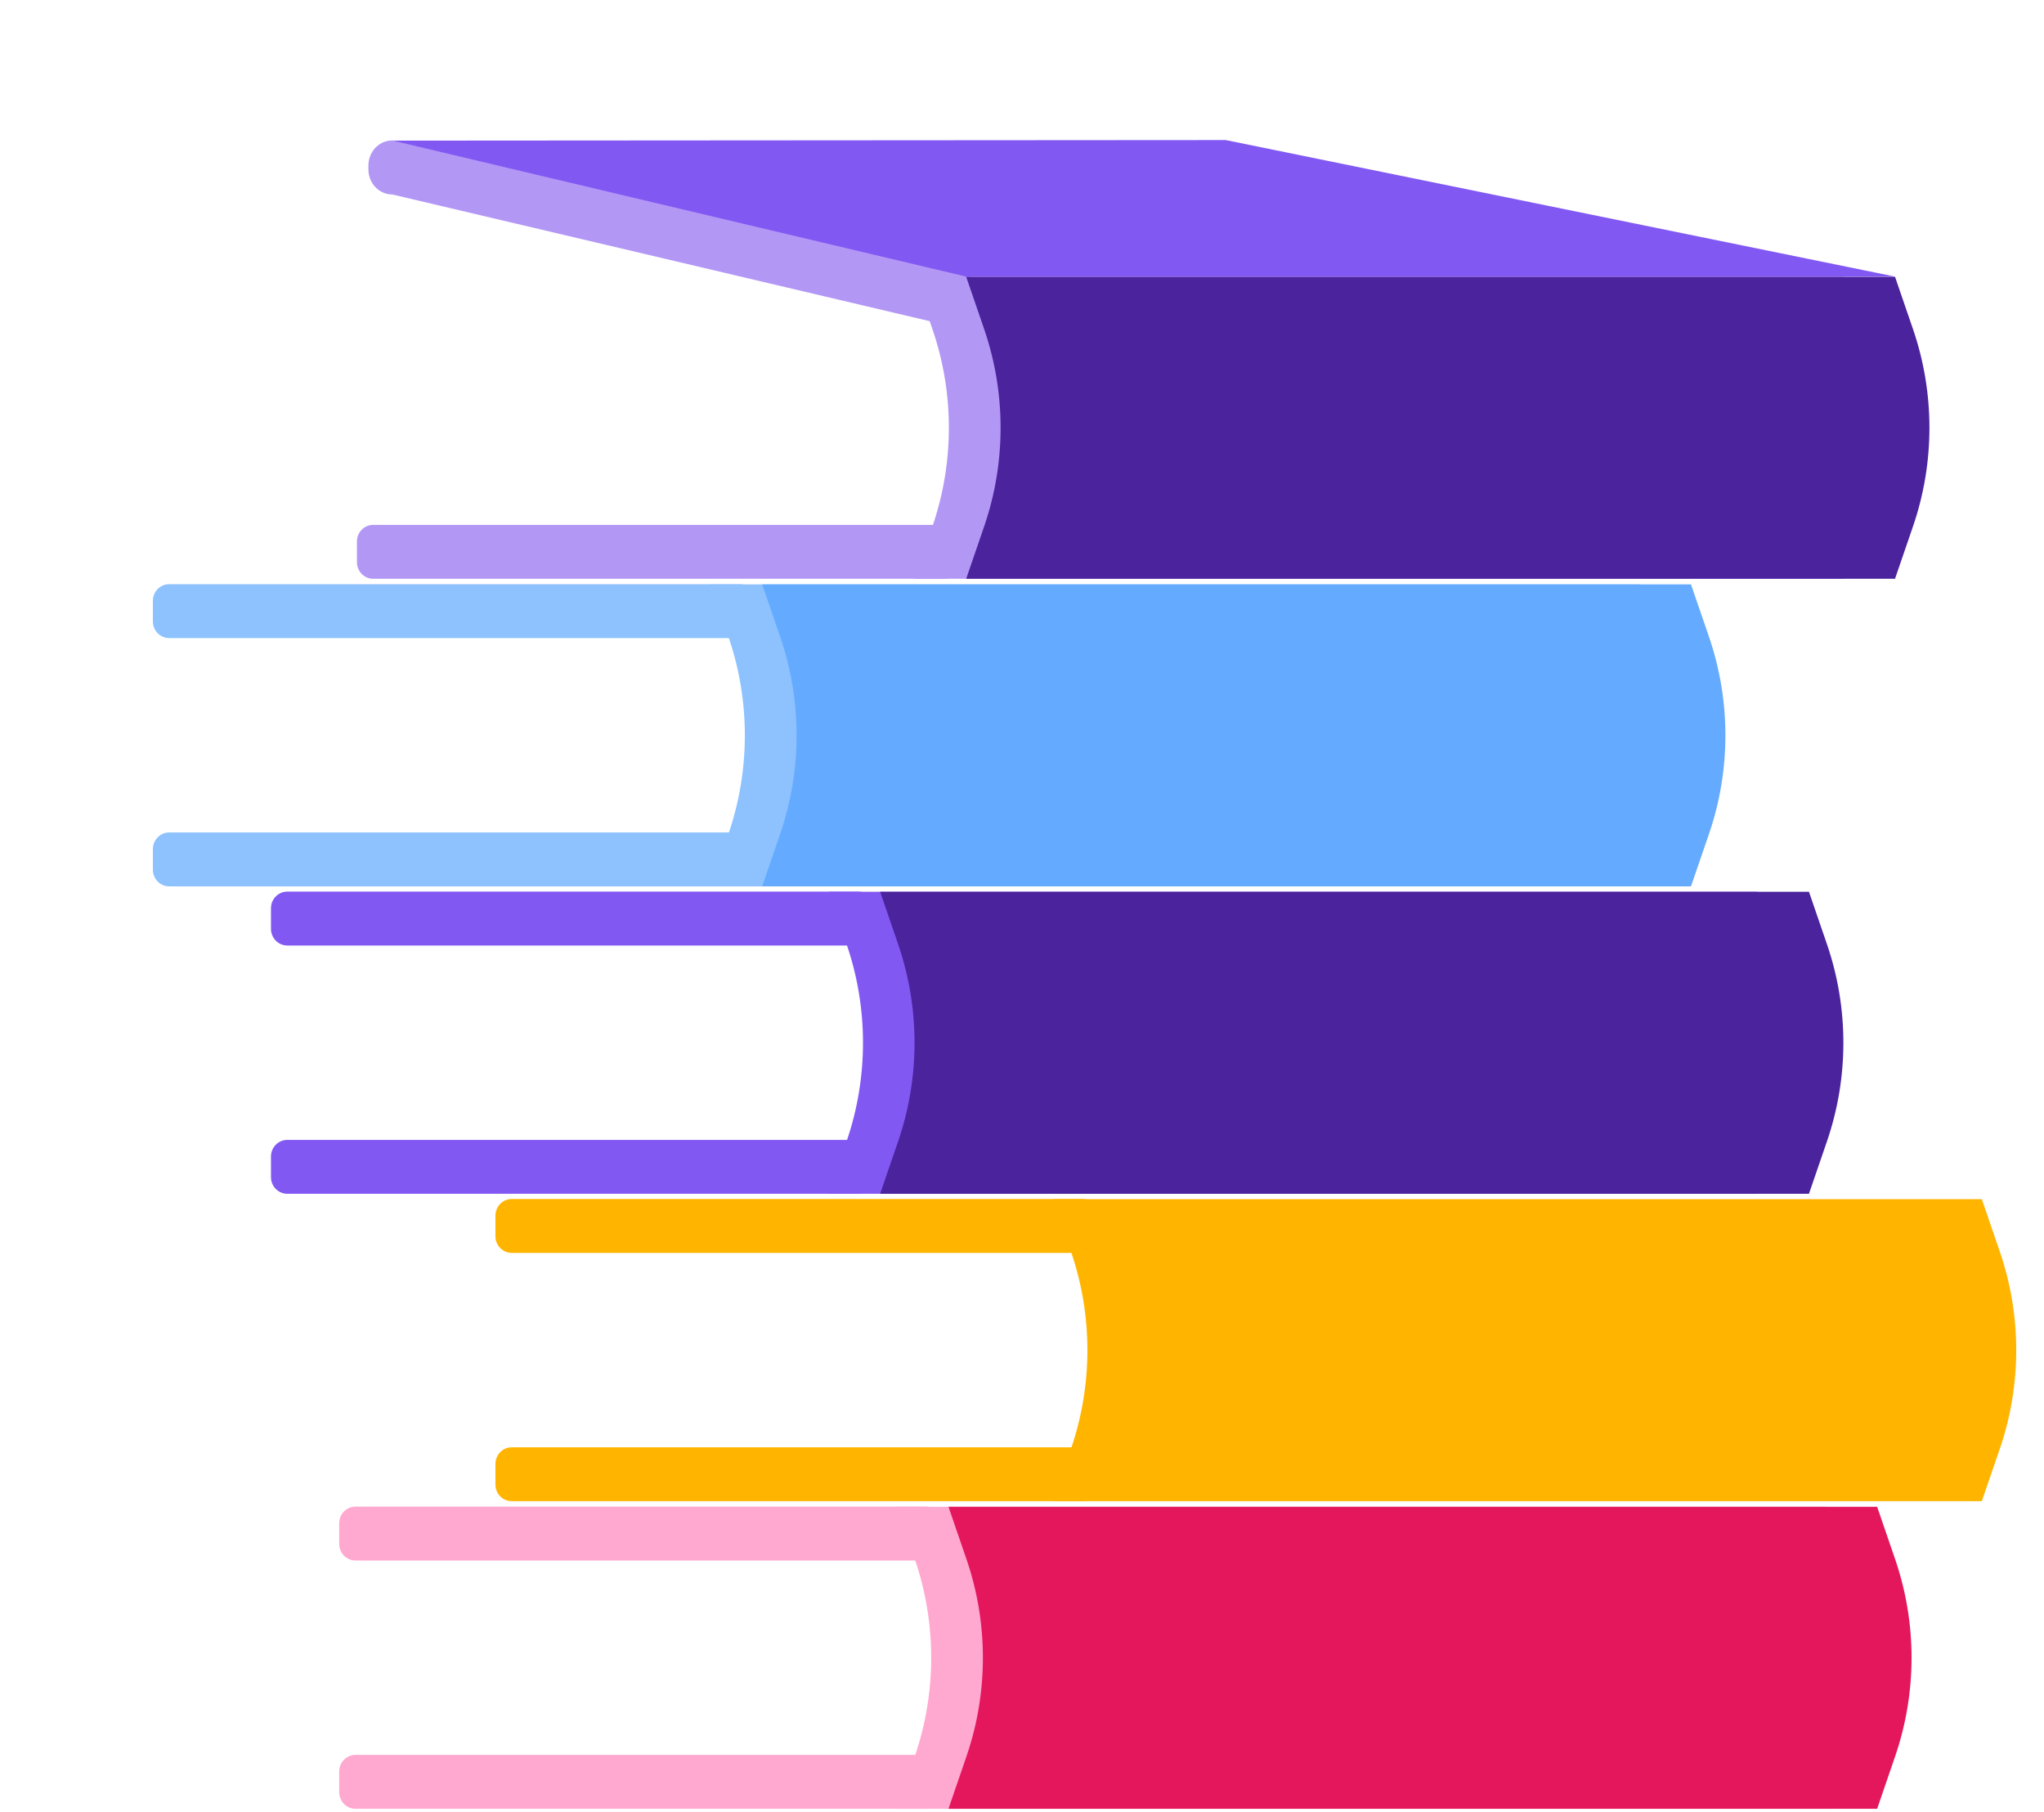
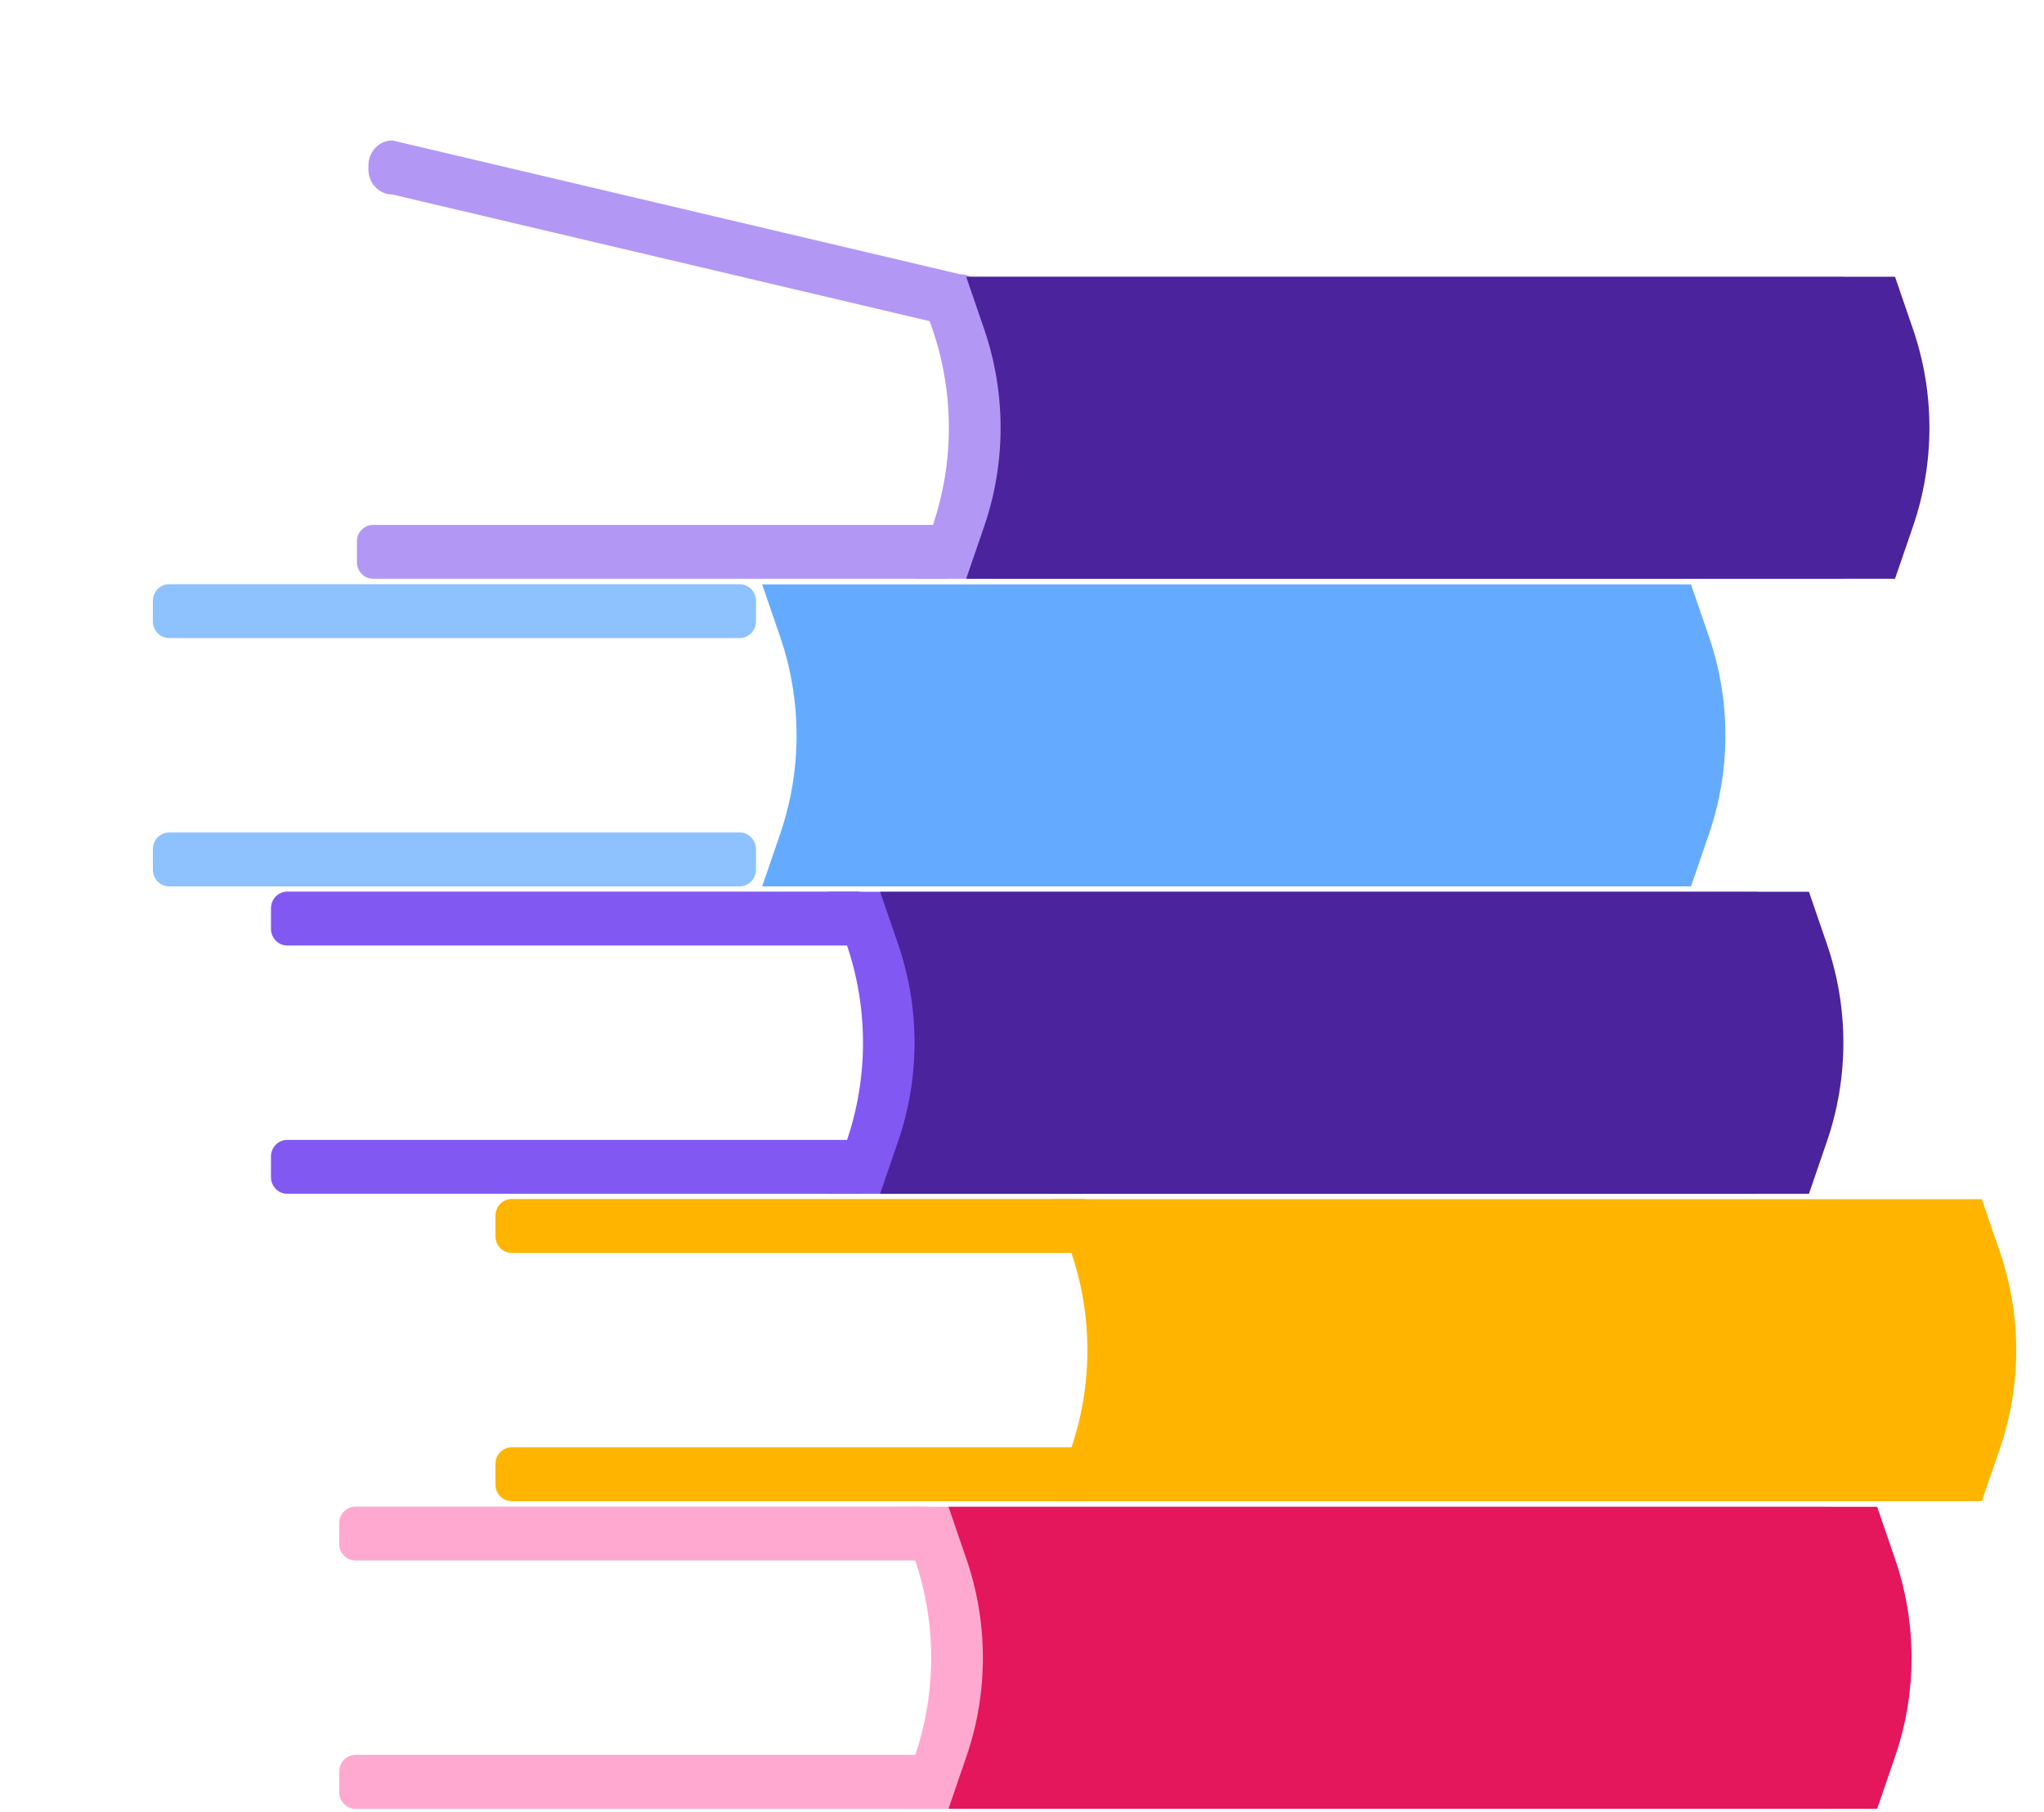
<svg xmlns="http://www.w3.org/2000/svg" width="88" height="78" viewBox="0 0 88 78" fill="none">
  <g filter="url(#filter0_d_23_2347)">
    <path d="M23.8 51.615H63.789V64.623H23.8V51.615Z" fill="white" />
  </g>
  <path d="M45.334 64.623H85.323L86.101 62.358C87.039 59.618 87.039 56.629 86.101 53.889L85.323 51.623H45.334L46.112 53.889C47.05 56.629 47.05 59.618 46.112 62.358L45.334 64.623Z" fill="#FFB500" />
  <path d="M22.031 51.615H46.593C46.981 51.615 47.295 51.936 47.295 52.332V53.219C47.295 53.615 46.981 53.935 46.593 53.935H22.031C21.644 53.935 21.33 53.615 21.33 53.219V52.332C21.33 51.936 21.644 51.615 22.031 51.615Z" fill="#FFB500" />
  <path d="M22.031 62.304H46.593C46.981 62.304 47.295 62.624 47.295 63.02V63.907C47.295 64.303 46.981 64.623 46.593 64.623H22.031C21.644 64.623 21.33 64.303 21.33 63.907V63.02C21.33 62.624 21.644 62.304 22.031 62.304Z" fill="#FFB500" />
  <g filter="url(#filter1_d_23_2347)">
    <path d="M17.075 64.857H57.063V77.865H17.075V64.857Z" fill="white" />
  </g>
  <path d="M38.609 77.865H78.598L79.376 75.599C80.314 72.859 80.314 69.87 79.376 67.13L78.598 64.865H38.609L39.387 67.13C40.325 69.87 40.325 72.859 39.387 75.599L38.609 77.865Z" fill="#FFA9D0" />
  <path d="M15.305 64.857H39.867C40.254 64.857 40.568 65.177 40.568 65.573V66.46C40.568 66.856 40.254 67.177 39.867 67.177H15.305C14.917 67.177 14.603 66.856 14.603 66.46V65.573C14.603 65.177 14.917 64.857 15.305 64.857Z" fill="#FFA9D0" />
  <path d="M15.305 75.545H39.867C40.254 75.545 40.568 75.866 40.568 76.261V77.148C40.568 77.544 40.254 77.865 39.867 77.865H15.305C14.917 77.865 14.603 77.544 14.603 77.148V76.261C14.603 75.866 14.917 75.545 15.305 75.545Z" fill="#FFA9D0" />
  <path d="M40.835 77.865H80.817L81.594 75.599C82.532 72.859 82.532 69.87 81.594 67.13L80.817 64.865H40.835L41.613 67.13C42.551 69.87 42.551 72.859 41.613 75.599L40.835 77.865Z" fill="#E4165C" />
  <g filter="url(#filter2_d_23_2347)">
    <path d="M14.138 38.382H54.127V51.39H14.138V38.382Z" fill="white" />
  </g>
  <path d="M35.673 51.39H75.662L76.44 49.124C77.378 46.384 77.378 43.395 76.44 40.655L75.662 38.389H35.673L36.451 40.655C37.389 43.395 37.389 46.384 36.451 49.124L35.673 51.39Z" fill="#8258F3" />
  <g filter="url(#filter3_d_23_2347)">
    <path d="M12.368 38.382H36.93C37.318 38.382 37.632 38.703 37.632 39.098V39.985C37.632 40.381 37.318 40.702 36.93 40.702H12.368C11.981 40.702 11.666 40.381 11.666 39.985V39.098C11.666 38.703 11.981 38.382 12.368 38.382Z" fill="#8258F3" />
  </g>
  <g filter="url(#filter4_d_23_2347)">
    <path d="M12.368 49.07H36.93C37.318 49.07 37.632 49.391 37.632 49.786V50.674C37.632 51.069 37.318 51.39 36.93 51.39H12.368C11.981 51.39 11.666 51.069 11.666 50.674V49.786C11.666 49.391 11.981 49.07 12.368 49.07Z" fill="#8258F3" />
  </g>
  <path d="M37.9 51.39H77.881L78.659 49.124C79.597 46.384 79.597 43.395 78.659 40.655L77.881 38.389H37.892L38.67 40.655C39.608 43.395 39.608 46.384 38.67 49.124L37.892 51.39H37.9Z" fill="#4A239D" />
  <g filter="url(#filter5_d_23_2347)">
    <path d="M9.051 25.148H49.04V38.156H9.051V25.148Z" fill="white" />
  </g>
-   <path d="M30.587 38.156H70.575L71.353 35.891C72.291 33.151 72.291 30.161 71.353 27.421L70.575 25.156H30.587L31.364 27.421C32.302 30.161 32.302 33.151 31.364 35.891L30.587 38.156Z" fill="#8DC2FF" />
  <g filter="url(#filter6_d_23_2347)">
    <path d="M7.283 25.148H31.845C32.233 25.148 32.547 25.469 32.547 25.864V26.752C32.547 27.147 32.233 27.468 31.845 27.468H7.283C6.896 27.468 6.582 27.147 6.582 26.752V25.864C6.582 25.469 6.896 25.148 7.283 25.148Z" fill="#8DC2FF" />
  </g>
  <g filter="url(#filter7_d_23_2347)">
    <path d="M7.283 35.836H31.845C32.233 35.836 32.547 36.157 32.547 36.552V37.44C32.547 37.835 32.233 38.156 31.845 38.156H7.283C6.896 38.156 6.582 37.835 6.582 37.44V36.552C6.582 36.157 6.896 35.836 7.283 35.836Z" fill="#8DC2FF" />
  </g>
  <path d="M32.813 38.156H72.802L73.58 35.891C74.518 33.151 74.518 30.161 73.58 27.421L72.802 25.156H32.813L33.591 27.421C34.529 30.161 34.529 33.151 33.591 35.891L32.813 38.156Z" fill="#64ABFF" />
  <g filter="url(#filter8_d_23_2347)">
    <path d="M17.836 13.829H57.825V24.915H17.836V13.829Z" fill="white" />
  </g>
  <path d="M39.371 24.915H79.359L80.137 22.649C81.075 19.909 81.075 16.92 80.137 14.18L79.359 11.914H39.371L40.148 14.18C41.086 16.92 41.086 19.909 40.148 22.649L39.371 24.915Z" fill="#B397F5" />
  <path d="M16.891 8.372L41.331 14.133C41.903 14.133 42.36 13.65 42.36 13.051V12.887C42.36 12.288 41.903 11.806 41.331 11.806L16.891 6.045C16.319 6.045 15.861 6.528 15.861 7.127V7.29C15.861 7.89 16.319 8.372 16.891 8.372Z" fill="#B397F5" />
  <path d="M16.067 22.595H40.63C41.017 22.595 41.331 22.916 41.331 23.311V24.198C41.331 24.594 41.017 24.915 40.63 24.915H16.067C15.68 24.915 15.366 24.594 15.366 24.198V23.311C15.366 22.916 15.68 22.595 16.067 22.595Z" fill="#B397F5" />
  <path d="M41.597 24.915H81.586L82.364 22.649C83.302 19.909 83.302 16.92 82.364 14.18L81.586 11.914H41.597L42.375 14.18C43.313 16.92 43.313 19.909 42.375 22.649L41.597 24.915Z" fill="#4A239D" />
  <g filter="url(#filter9_d_23_2347)">
-     <path d="M81.587 11.907H41.598L16.891 6.053L52.77 6.029L81.587 11.907Z" fill="#8258F3" />
-   </g>
+     </g>
  <g filter="url(#filter10_d_23_2347)">
-     <path d="M13.414 78.122H53.402V91.129H13.414V78.122Z" fill="white" />
-   </g>
+     </g>
  <defs>
    <filter id="filter0_d_23_2347" x="17.8" y="45.615" width="51.989" height="25.008" filterUnits="userSpaceOnUse" color-interpolation-filters="sRGB">
      <feFlood flood-opacity="0" result="BackgroundImageFix" />
      <feColorMatrix in="SourceAlpha" type="matrix" values="0 0 0 0 0 0 0 0 0 0 0 0 0 0 0 0 0 0 127 0" result="hardAlpha" />
      <feOffset />
      <feGaussianBlur stdDeviation="3" />
      <feColorMatrix type="matrix" values="0 0 0 0 0 0 0 0 0 0 0 0 0 0 0 0 0 0 0.15 0" />
      <feBlend mode="normal" in2="BackgroundImageFix" result="effect1_dropShadow_23_2347" />
      <feBlend mode="normal" in="SourceGraphic" in2="effect1_dropShadow_23_2347" result="shape" />
    </filter>
    <filter id="filter1_d_23_2347" x="11.074" y="58.857" width="51.989" height="25.008" filterUnits="userSpaceOnUse" color-interpolation-filters="sRGB">
      <feFlood flood-opacity="0" result="BackgroundImageFix" />
      <feColorMatrix in="SourceAlpha" type="matrix" values="0 0 0 0 0 0 0 0 0 0 0 0 0 0 0 0 0 0 127 0" result="hardAlpha" />
      <feOffset />
      <feGaussianBlur stdDeviation="3" />
      <feColorMatrix type="matrix" values="0 0 0 0 0 0 0 0 0 0 0 0 0 0 0 0 0 0 0.15 0" />
      <feBlend mode="normal" in2="BackgroundImageFix" result="effect1_dropShadow_23_2347" />
      <feBlend mode="normal" in="SourceGraphic" in2="effect1_dropShadow_23_2347" result="shape" />
    </filter>
    <filter id="filter2_d_23_2347" x="8.138" y="32.382" width="51.989" height="25.008" filterUnits="userSpaceOnUse" color-interpolation-filters="sRGB">
      <feFlood flood-opacity="0" result="BackgroundImageFix" />
      <feColorMatrix in="SourceAlpha" type="matrix" values="0 0 0 0 0 0 0 0 0 0 0 0 0 0 0 0 0 0 127 0" result="hardAlpha" />
      <feOffset />
      <feGaussianBlur stdDeviation="3" />
      <feColorMatrix type="matrix" values="0 0 0 0 0 0 0 0 0 0 0 0 0 0 0 0 0 0 0.15 0" />
      <feBlend mode="normal" in2="BackgroundImageFix" result="effect1_dropShadow_23_2347" />
      <feBlend mode="normal" in="SourceGraphic" in2="effect1_dropShadow_23_2347" result="shape" />
    </filter>
    <filter id="filter3_d_23_2347" x="5.667" y="32.382" width="37.965" height="14.32" filterUnits="userSpaceOnUse" color-interpolation-filters="sRGB">
      <feFlood flood-opacity="0" result="BackgroundImageFix" />
      <feColorMatrix in="SourceAlpha" type="matrix" values="0 0 0 0 0 0 0 0 0 0 0 0 0 0 0 0 0 0 127 0" result="hardAlpha" />
      <feOffset />
      <feGaussianBlur stdDeviation="3" />
      <feColorMatrix type="matrix" values="0 0 0 0 0 0 0 0 0 0 0 0 0 0 0 0 0 0 0.15 0" />
      <feBlend mode="normal" in2="BackgroundImageFix" result="effect1_dropShadow_23_2347" />
      <feBlend mode="normal" in="SourceGraphic" in2="effect1_dropShadow_23_2347" result="shape" />
    </filter>
    <filter id="filter4_d_23_2347" x="5.667" y="43.07" width="37.965" height="14.32" filterUnits="userSpaceOnUse" color-interpolation-filters="sRGB">
      <feFlood flood-opacity="0" result="BackgroundImageFix" />
      <feColorMatrix in="SourceAlpha" type="matrix" values="0 0 0 0 0 0 0 0 0 0 0 0 0 0 0 0 0 0 127 0" result="hardAlpha" />
      <feOffset />
      <feGaussianBlur stdDeviation="3" />
      <feColorMatrix type="matrix" values="0 0 0 0 0 0 0 0 0 0 0 0 0 0 0 0 0 0 0.15 0" />
      <feBlend mode="normal" in2="BackgroundImageFix" result="effect1_dropShadow_23_2347" />
      <feBlend mode="normal" in="SourceGraphic" in2="effect1_dropShadow_23_2347" result="shape" />
    </filter>
    <filter id="filter5_d_23_2347" x="3.051" y="19.148" width="51.989" height="25.008" filterUnits="userSpaceOnUse" color-interpolation-filters="sRGB">
      <feFlood flood-opacity="0" result="BackgroundImageFix" />
      <feColorMatrix in="SourceAlpha" type="matrix" values="0 0 0 0 0 0 0 0 0 0 0 0 0 0 0 0 0 0 127 0" result="hardAlpha" />
      <feOffset />
      <feGaussianBlur stdDeviation="3" />
      <feColorMatrix type="matrix" values="0 0 0 0 0 0 0 0 0 0 0 0 0 0 0 0 0 0 0.15 0" />
      <feBlend mode="normal" in2="BackgroundImageFix" result="effect1_dropShadow_23_2347" />
      <feBlend mode="normal" in="SourceGraphic" in2="effect1_dropShadow_23_2347" result="shape" />
    </filter>
    <filter id="filter6_d_23_2347" x="0.582" y="19.148" width="37.965" height="14.32" filterUnits="userSpaceOnUse" color-interpolation-filters="sRGB">
      <feFlood flood-opacity="0" result="BackgroundImageFix" />
      <feColorMatrix in="SourceAlpha" type="matrix" values="0 0 0 0 0 0 0 0 0 0 0 0 0 0 0 0 0 0 127 0" result="hardAlpha" />
      <feOffset />
      <feGaussianBlur stdDeviation="3" />
      <feColorMatrix type="matrix" values="0 0 0 0 0 0 0 0 0 0 0 0 0 0 0 0 0 0 0.15 0" />
      <feBlend mode="normal" in2="BackgroundImageFix" result="effect1_dropShadow_23_2347" />
      <feBlend mode="normal" in="SourceGraphic" in2="effect1_dropShadow_23_2347" result="shape" />
    </filter>
    <filter id="filter7_d_23_2347" x="0.582" y="29.836" width="37.965" height="14.32" filterUnits="userSpaceOnUse" color-interpolation-filters="sRGB">
      <feFlood flood-opacity="0" result="BackgroundImageFix" />
      <feColorMatrix in="SourceAlpha" type="matrix" values="0 0 0 0 0 0 0 0 0 0 0 0 0 0 0 0 0 0 127 0" result="hardAlpha" />
      <feOffset />
      <feGaussianBlur stdDeviation="3" />
      <feColorMatrix type="matrix" values="0 0 0 0 0 0 0 0 0 0 0 0 0 0 0 0 0 0 0.15 0" />
      <feBlend mode="normal" in2="BackgroundImageFix" result="effect1_dropShadow_23_2347" />
      <feBlend mode="normal" in="SourceGraphic" in2="effect1_dropShadow_23_2347" result="shape" />
    </filter>
    <filter id="filter8_d_23_2347" x="11.836" y="7.829" width="51.989" height="23.085" filterUnits="userSpaceOnUse" color-interpolation-filters="sRGB">
      <feFlood flood-opacity="0" result="BackgroundImageFix" />
      <feColorMatrix in="SourceAlpha" type="matrix" values="0 0 0 0 0 0 0 0 0 0 0 0 0 0 0 0 0 0 127 0" result="hardAlpha" />
      <feOffset />
      <feGaussianBlur stdDeviation="3" />
      <feColorMatrix type="matrix" values="0 0 0 0 0 0 0 0 0 0 0 0 0 0 0 0 0 0 0.15 0" />
      <feBlend mode="normal" in2="BackgroundImageFix" result="effect1_dropShadow_23_2347" />
      <feBlend mode="normal" in="SourceGraphic" in2="effect1_dropShadow_23_2347" result="shape" />
    </filter>
    <filter id="filter9_d_23_2347" x="10.891" y="0.029" width="76.696" height="17.877" filterUnits="userSpaceOnUse" color-interpolation-filters="sRGB">
      <feFlood flood-opacity="0" result="BackgroundImageFix" />
      <feColorMatrix in="SourceAlpha" type="matrix" values="0 0 0 0 0 0 0 0 0 0 0 0 0 0 0 0 0 0 127 0" result="hardAlpha" />
      <feOffset />
      <feGaussianBlur stdDeviation="3" />
      <feColorMatrix type="matrix" values="0 0 0 0 0 0 0 0 0 0 0 0 0 0 0 0 0 0 0.15 0" />
      <feBlend mode="normal" in2="BackgroundImageFix" result="effect1_dropShadow_23_2347" />
      <feBlend mode="normal" in="SourceGraphic" in2="effect1_dropShadow_23_2347" result="shape" />
    </filter>
    <filter id="filter10_d_23_2347" x="7.413" y="72.122" width="51.989" height="25.008" filterUnits="userSpaceOnUse" color-interpolation-filters="sRGB">
      <feFlood flood-opacity="0" result="BackgroundImageFix" />
      <feColorMatrix in="SourceAlpha" type="matrix" values="0 0 0 0 0 0 0 0 0 0 0 0 0 0 0 0 0 0 127 0" result="hardAlpha" />
      <feOffset />
      <feGaussianBlur stdDeviation="3" />
      <feColorMatrix type="matrix" values="0 0 0 0 0 0 0 0 0 0 0 0 0 0 0 0 0 0 0.15 0" />
      <feBlend mode="normal" in2="BackgroundImageFix" result="effect1_dropShadow_23_2347" />
      <feBlend mode="normal" in="SourceGraphic" in2="effect1_dropShadow_23_2347" result="shape" />
    </filter>
  </defs>
</svg>